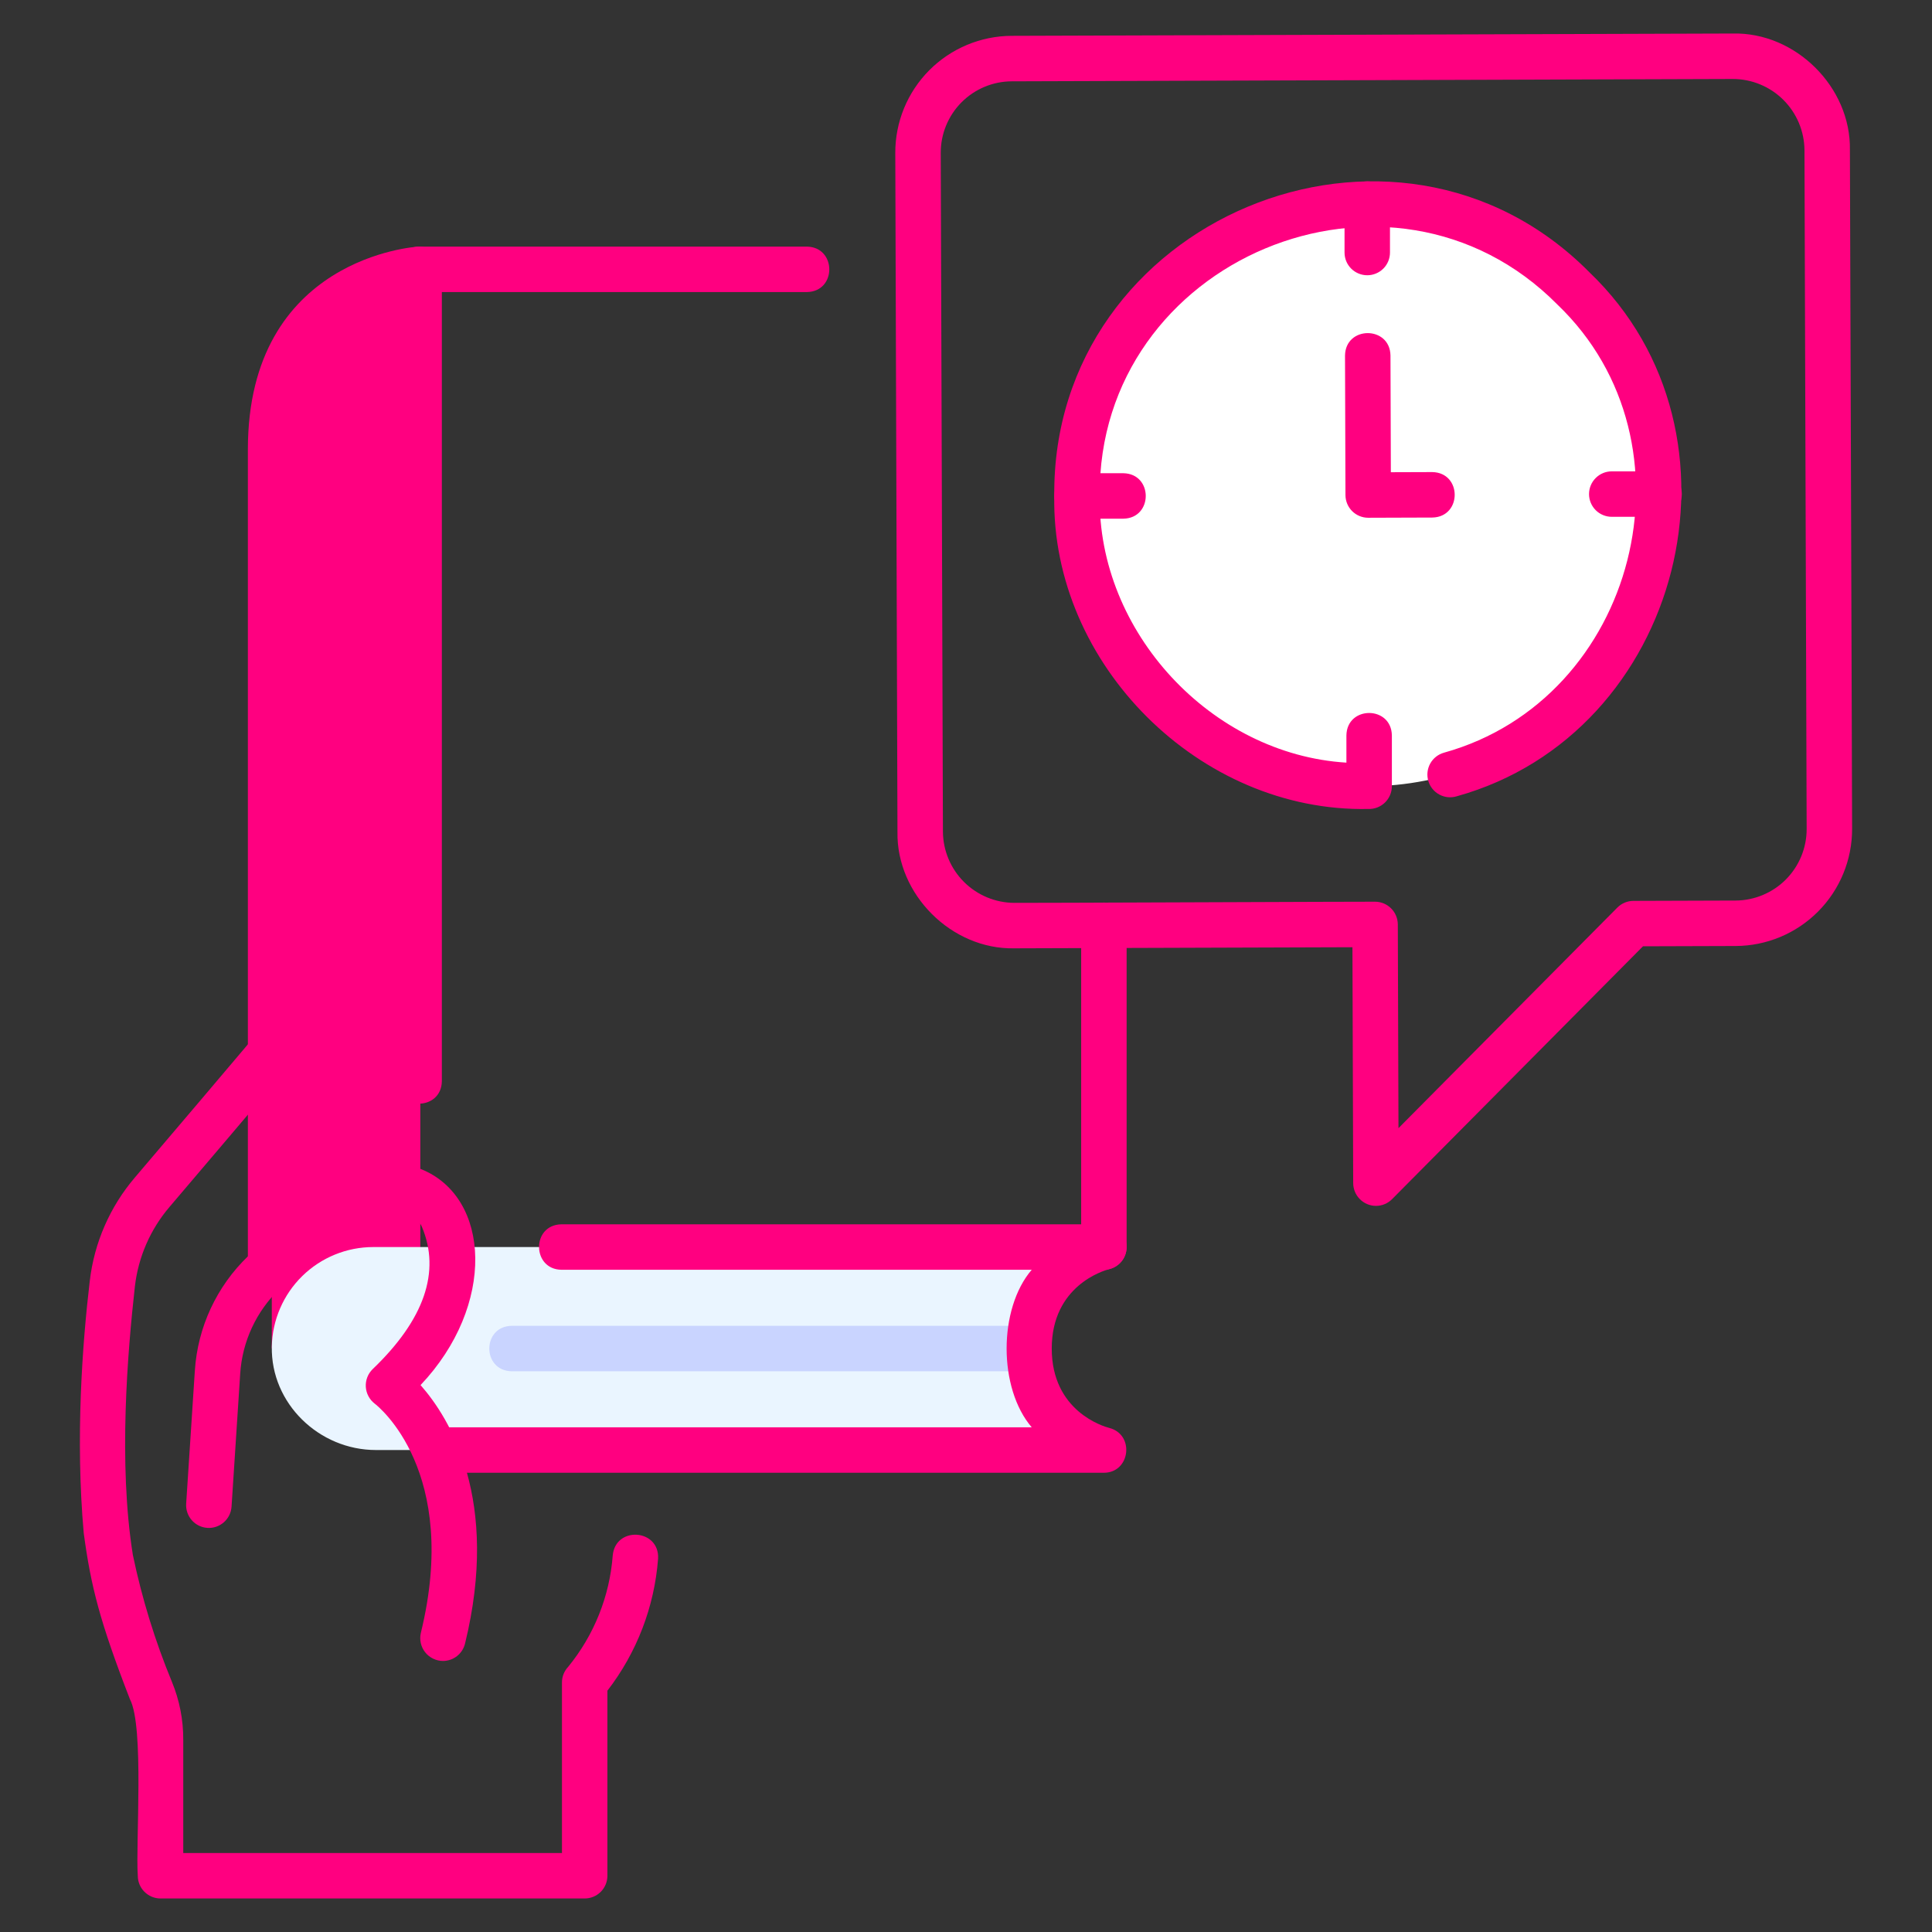
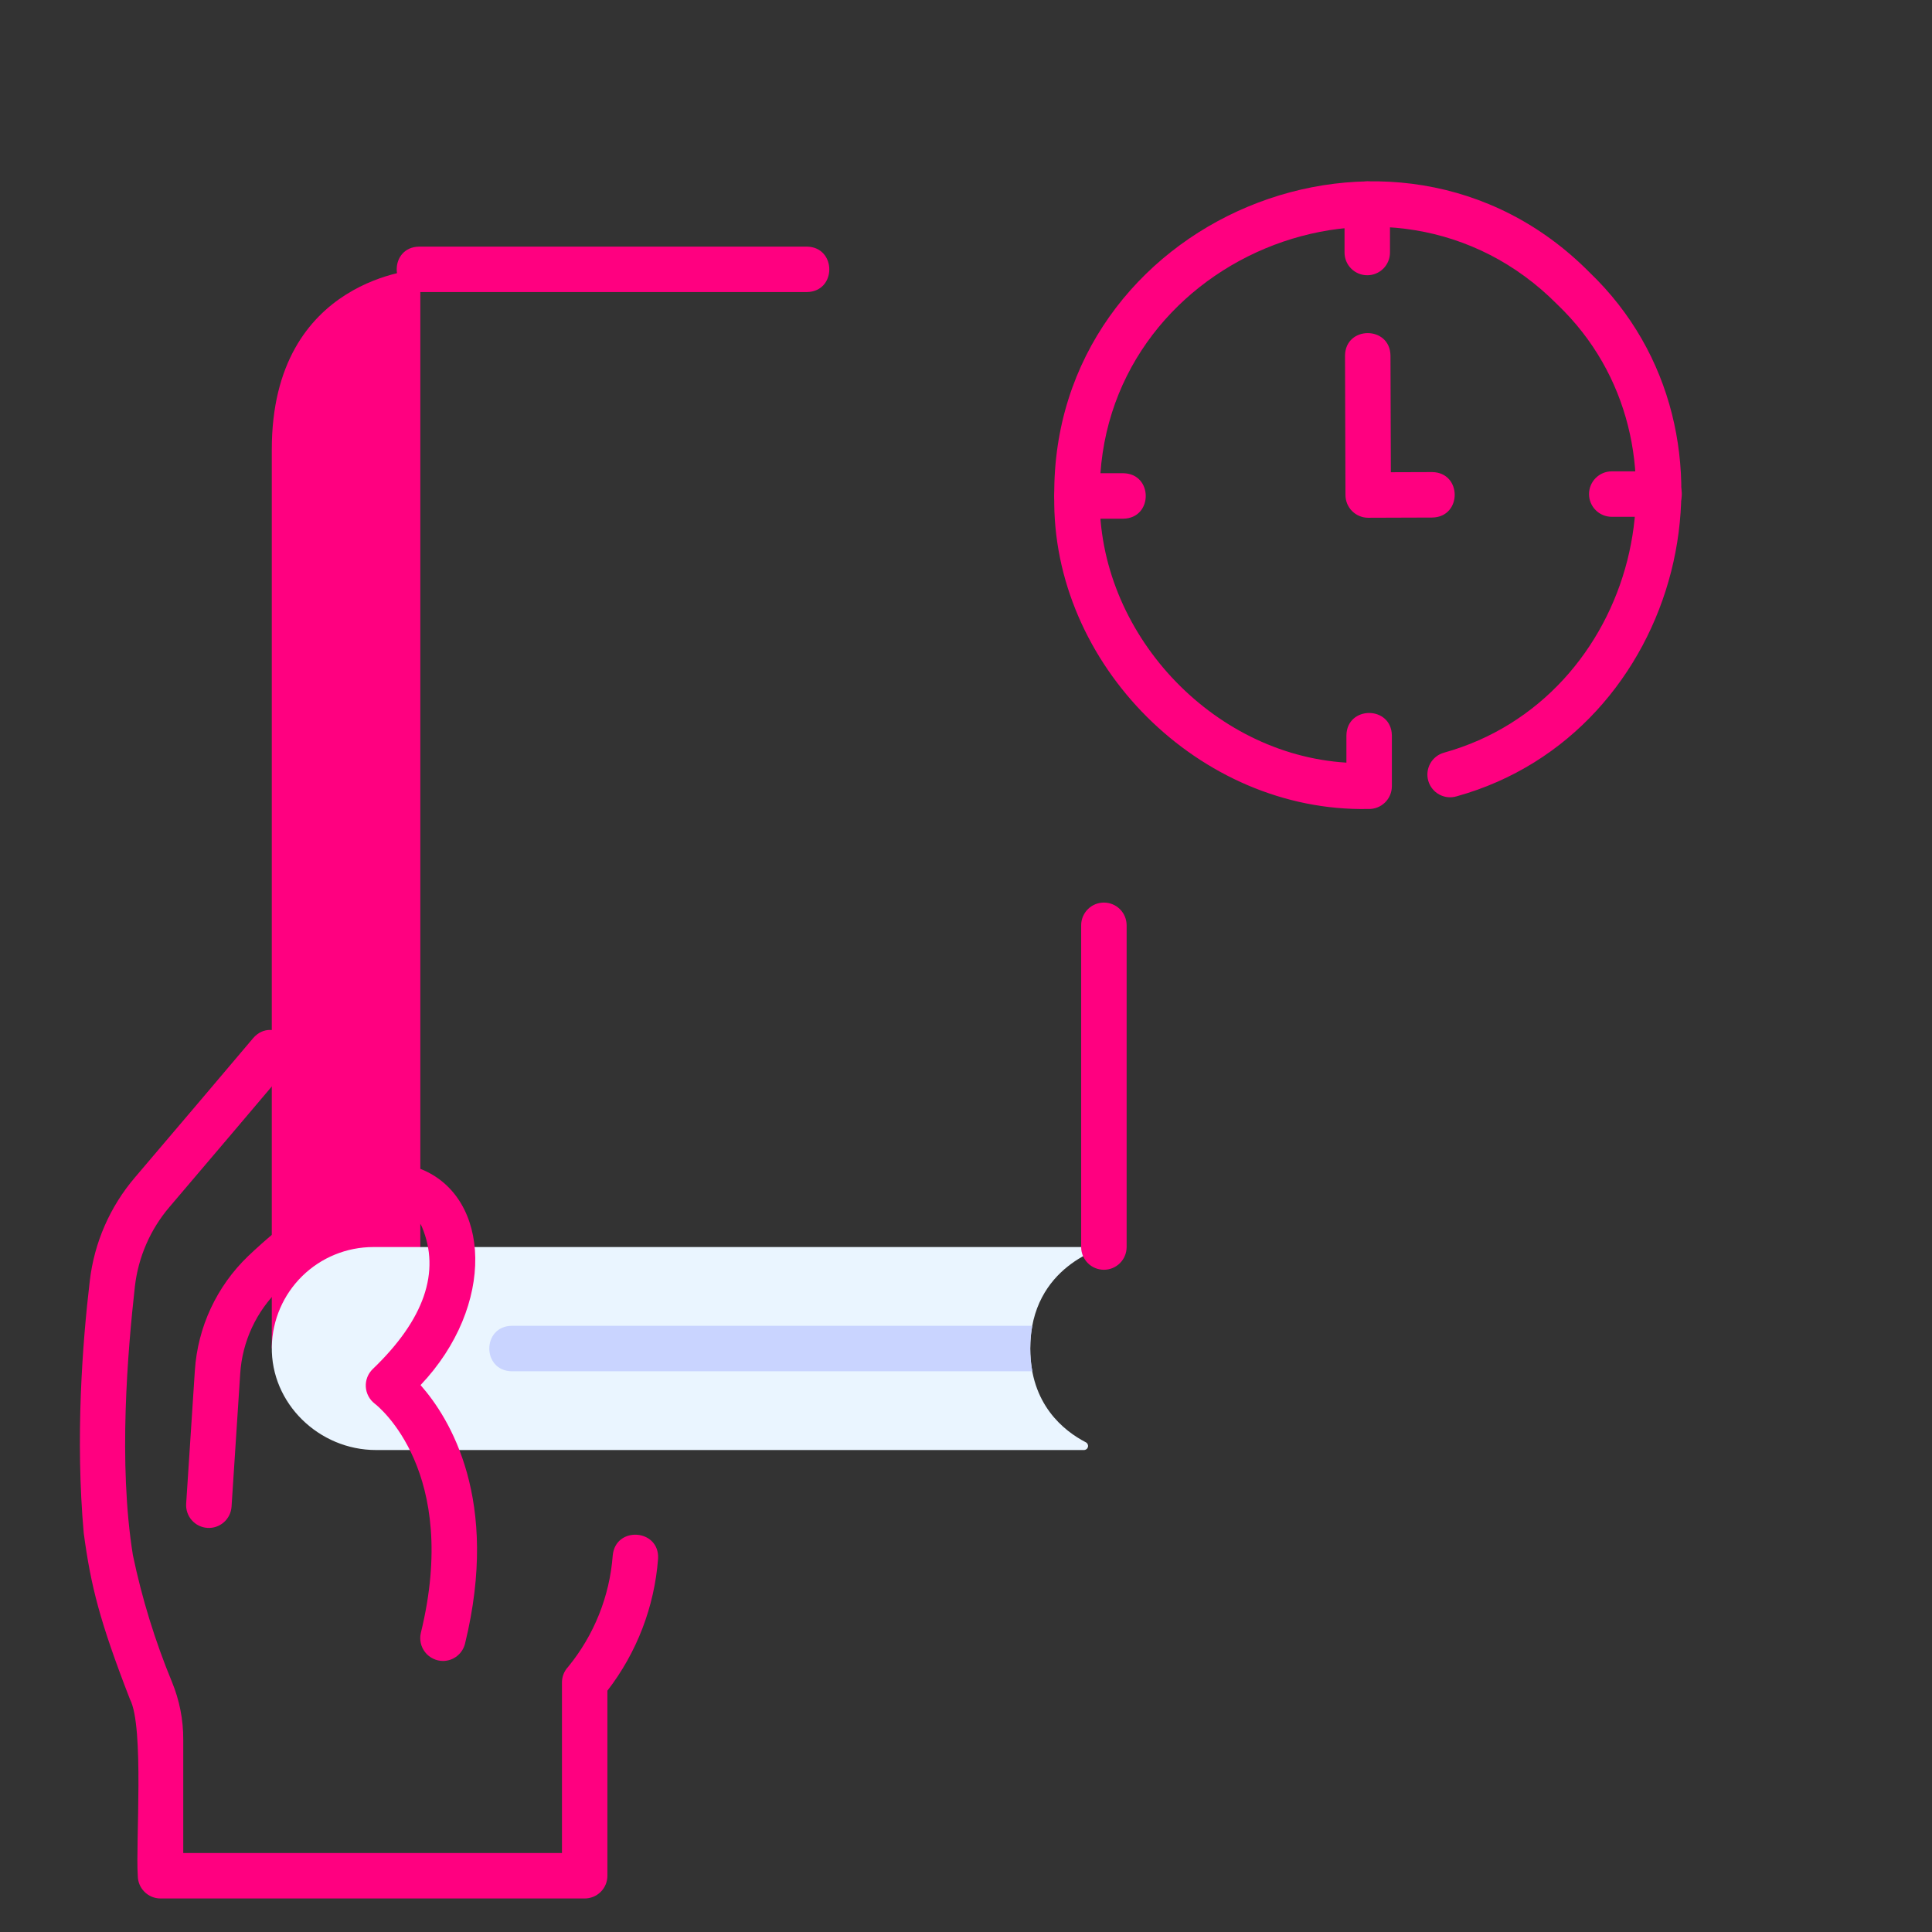
<svg xmlns="http://www.w3.org/2000/svg" width="100" height="100" viewBox="0 0 100 100" fill="none">
  <rect x="0" y="0" width="100" height="100" fill="#333333" stroke="none" />
  <path d="M21.756 13.941C21.756 13.941 14.068 14.311 14.068 23.263V69.8L21.756 64.547V13.941Z" fill="#FF0080" />
  <path d="M19.322 64.547C17.946 64.547 16.625 65.087 15.643 66.05C14.661 67.014 14.096 68.324 14.069 69.7C14.014 72.644 16.515 75.053 19.459 75.053H56.106C56.154 75.053 56.199 75.037 56.237 75.008C56.274 74.98 56.3 74.939 56.312 74.893C56.324 74.847 56.319 74.799 56.3 74.756C56.281 74.713 56.248 74.677 56.206 74.655C55.058 74.06 53.324 72.685 53.324 69.8C53.324 65.487 57.2 64.546 57.2 64.546L19.322 64.547Z" fill="#EAF5FF" />
  <path d="M26.486 70.977H53.434C53.291 70.199 53.29 69.402 53.431 68.624H26.486C24.941 68.649 24.938 70.95 26.486 70.977Z" fill="#C9D4FF" />
-   <path d="M85.891 25.622C85.891 27.602 85.501 29.562 84.743 31.391C83.986 33.219 82.875 34.881 81.476 36.281C80.076 37.68 78.414 38.791 76.586 39.548C74.757 40.306 72.797 40.695 70.817 40.695C50.864 40.006 50.869 11.236 70.817 10.548C72.797 10.548 74.757 10.938 76.586 11.696C78.415 12.453 80.076 13.564 81.476 14.963C82.876 16.363 83.986 18.025 84.743 19.854C85.501 21.683 85.891 23.643 85.891 25.622V25.622Z" fill="white" />
-   <path d="M71.218 62.416C70.907 62.415 70.609 62.291 70.389 62.071C70.168 61.852 70.044 61.554 70.041 61.244L70.002 49.028C69.985 49.032 52.513 49.082 52.497 49.085C49.256 49.151 46.396 46.302 46.453 43.059L46.34 7.919C46.337 7.125 46.491 6.339 46.792 5.604C47.094 4.87 47.537 4.202 48.096 3.639C48.656 3.076 49.321 2.629 50.053 2.323C50.786 2.016 51.571 1.858 52.365 1.855L89.687 1.735C92.936 1.658 95.809 4.511 95.751 7.761L95.865 42.901C95.868 44.504 95.236 46.042 94.106 47.179C92.977 48.316 91.442 48.958 89.84 48.965L85.041 48.98L72.053 62.069C71.943 62.179 71.813 62.266 71.67 62.326C71.527 62.386 71.373 62.416 71.218 62.416V62.416ZM71.175 46.672C71.485 46.673 71.783 46.797 72.003 47.017C72.223 47.236 72.348 47.534 72.351 47.844L72.385 58.393L83.714 46.976C83.823 46.867 83.952 46.779 84.095 46.72C84.238 46.66 84.391 46.629 84.546 46.629L89.832 46.612C90.811 46.607 91.748 46.215 92.438 45.521C93.127 44.826 93.514 43.887 93.512 42.908L93.399 7.767C93.391 6.79 92.997 5.855 92.303 5.166C91.61 4.477 90.672 4.09 89.695 4.088L52.373 4.209C51.888 4.21 51.408 4.307 50.961 4.494C50.514 4.681 50.108 4.954 49.766 5.298C49.424 5.642 49.154 6.05 48.97 6.498C48.785 6.947 48.692 7.427 48.693 7.912L48.806 43.052C48.814 44.028 49.206 44.961 49.897 45.65C50.588 46.338 51.522 46.727 52.498 46.732C52.508 46.742 71.162 46.664 71.175 46.672V46.672Z" fill="#FF0080" />
  <path d="M70.816 41.872C62.104 42.051 54.416 34.39 54.569 25.675C54.429 11.351 72.2 3.92 82.271 14.096C91.04 22.488 87.063 37.974 75.401 41.216C75.252 41.261 75.096 41.277 74.941 41.262C74.787 41.246 74.636 41.2 74.499 41.126C74.362 41.053 74.242 40.952 74.144 40.831C74.046 40.711 73.973 40.571 73.929 40.422C73.885 40.273 73.871 40.116 73.888 39.962C73.906 39.807 73.953 39.657 74.028 39.521C74.104 39.385 74.205 39.265 74.327 39.169C74.449 39.072 74.589 39.001 74.739 38.959C84.71 36.186 88.113 22.941 80.612 15.765C71.999 7.063 56.801 13.418 56.922 25.668C56.804 32.699 62.692 39.046 69.69 39.474V38.064C69.716 36.518 72.016 36.517 72.043 38.064V40.696C72.042 40.854 72.01 41.011 71.948 41.157C71.885 41.303 71.794 41.435 71.68 41.545C71.565 41.654 71.43 41.74 71.281 41.797C71.133 41.853 70.975 41.879 70.816 41.872V41.872ZM30.263 98.265H8.309C7.997 98.265 7.698 98.141 7.477 97.92C7.256 97.7 7.132 97.4 7.132 97.088C7.013 95.441 7.476 89.378 6.727 87.956C5.165 83.928 4.704 82.106 4.334 79.354C3.897 74.447 4.263 69.546 4.647 66.299C4.877 64.323 5.69 62.46 6.982 60.946C9.193 58.352 11.746 55.339 13.108 53.728C14.121 52.575 15.887 54.039 14.905 55.248C12.864 57.66 10.82 60.068 8.772 62.473C7.782 63.633 7.16 65.061 6.983 66.576C6.609 69.937 6.114 75.725 6.878 80.49C7.347 82.735 8.023 84.933 8.899 87.053C9.291 88.002 9.49 89.019 9.485 90.046V95.912H29.087V87.083C29.087 86.784 29.2 86.497 29.404 86.279C30.748 84.639 31.555 82.625 31.715 80.511C31.854 78.975 34.147 79.133 34.062 80.679C33.874 83.164 32.962 85.538 31.439 87.51V97.088C31.439 97.4 31.316 97.7 31.095 97.92C30.874 98.141 30.575 98.265 30.263 98.265V98.265Z" fill="#FF0080" />
-   <path d="M14.007 66.715C13.694 66.715 13.395 66.591 13.175 66.37C12.954 66.15 12.83 65.85 12.83 65.538V23.263C12.83 13.305 21.549 12.771 21.637 12.767C21.796 12.76 21.955 12.786 22.104 12.842C22.252 12.898 22.388 12.983 22.503 13.093C22.619 13.203 22.71 13.335 22.773 13.481C22.836 13.627 22.869 13.784 22.87 13.943V55.967C22.846 57.501 20.547 57.523 20.517 55.967V15.341C18.611 15.866 15.183 17.598 15.183 23.263V65.538C15.183 65.85 15.059 66.15 14.838 66.37C14.618 66.591 14.319 66.715 14.007 66.715ZM57.138 76.23H22.563C22.251 76.23 21.951 76.106 21.731 75.885C21.51 75.665 21.386 75.365 21.386 75.053C21.386 74.741 21.51 74.442 21.731 74.222C21.951 74.001 22.251 73.877 22.563 73.877H53.402C51.669 71.858 51.67 67.742 53.402 65.723H29.061C27.528 65.703 27.502 63.397 29.061 63.37H57.138C57.425 63.37 57.703 63.476 57.919 63.667C58.134 63.858 58.271 64.121 58.306 64.407C58.34 64.693 58.268 64.981 58.104 65.218C57.94 65.454 57.695 65.622 57.415 65.69C57.118 65.767 54.438 66.554 54.438 69.8C54.438 73.047 57.118 73.833 57.423 73.912C58.737 74.251 58.507 76.225 57.138 76.23Z" fill="#FF0080" />
  <path d="M57.138 65.723C56.825 65.723 56.526 65.599 56.306 65.379C56.085 65.158 55.961 64.859 55.961 64.547V47.893C55.961 47.581 56.085 47.282 56.306 47.061C56.526 46.841 56.825 46.717 57.138 46.717C57.45 46.717 57.749 46.841 57.969 47.061C58.19 47.282 58.314 47.581 58.314 47.893V64.547C58.314 64.859 58.19 65.158 57.969 65.379C57.749 65.599 57.45 65.723 57.138 65.723ZM41.765 15.117H21.693C20.153 15.093 20.142 12.791 21.693 12.765H41.765C43.305 12.79 43.317 15.091 41.765 15.117ZM22.928 85.971C22.75 85.97 22.575 85.929 22.415 85.85C22.255 85.772 22.114 85.659 22.004 85.519C21.894 85.379 21.817 85.216 21.779 85.042C21.741 84.868 21.743 84.688 21.784 84.514C23.825 76.168 19.578 72.791 19.395 72.652C19.261 72.548 19.149 72.417 19.07 72.267C18.99 72.117 18.944 71.951 18.934 71.782C18.924 71.612 18.951 71.442 19.012 71.284C19.074 71.125 19.169 70.982 19.291 70.864C21.961 68.305 22.818 65.826 21.837 63.498C21.755 63.317 21.636 63.155 21.489 63.022C21.341 62.889 21.168 62.788 20.98 62.725C20.792 62.662 20.592 62.638 20.395 62.656C20.197 62.673 20.005 62.731 19.83 62.825C17.881 63.878 16.079 65.185 14.474 66.712C13.268 67.868 12.54 69.434 12.433 71.101L11.985 77.986C11.964 78.297 11.821 78.588 11.586 78.793C11.352 78.999 11.045 79.104 10.734 79.083C10.422 79.063 10.132 78.92 9.926 78.685C9.72 78.451 9.616 78.144 9.636 77.832L10.085 70.948C10.23 68.695 11.215 66.578 12.845 65.015C14.6 63.343 16.571 61.912 18.704 60.76C19.172 60.506 19.688 60.352 20.219 60.309C20.75 60.266 21.284 60.335 21.787 60.511C25.417 61.963 25.664 67.584 21.768 71.692C23.29 73.418 25.888 77.638 24.07 85.073C24.008 85.329 23.861 85.556 23.654 85.719C23.447 85.882 23.192 85.97 22.928 85.971V85.971ZM70.769 14.247C70.457 14.247 70.158 14.123 69.937 13.903C69.716 13.682 69.593 13.383 69.593 13.071V10.549C69.619 9.004 71.919 9.003 71.945 10.549V13.071C71.945 13.383 71.822 13.682 71.601 13.903C71.38 14.123 71.081 14.247 70.769 14.247ZM58.144 26.847H55.745C55.432 26.847 55.133 26.723 54.913 26.503C54.692 26.282 54.568 25.983 54.568 25.671C54.568 25.359 54.692 25.059 54.913 24.839C55.133 24.618 55.432 24.494 55.745 24.494H58.144C59.69 24.52 59.691 26.821 58.144 26.847ZM85.89 26.75H83.424C83.112 26.75 82.813 26.626 82.593 26.406C82.372 26.185 82.248 25.886 82.248 25.574C82.248 25.262 82.372 24.962 82.593 24.742C82.813 24.521 83.112 24.397 83.424 24.397H85.89C87.436 24.423 87.437 26.724 85.89 26.75ZM74.135 24.435L71.99 24.442L71.971 18.398C71.941 16.854 69.639 16.857 69.618 18.405L69.641 25.626C69.642 25.937 69.766 26.236 69.987 26.456C70.207 26.675 70.506 26.799 70.817 26.799C70.821 26.801 74.135 26.787 74.139 26.788C75.682 26.756 75.68 24.462 74.135 24.435Z" fill="#FF0080" />
</svg>